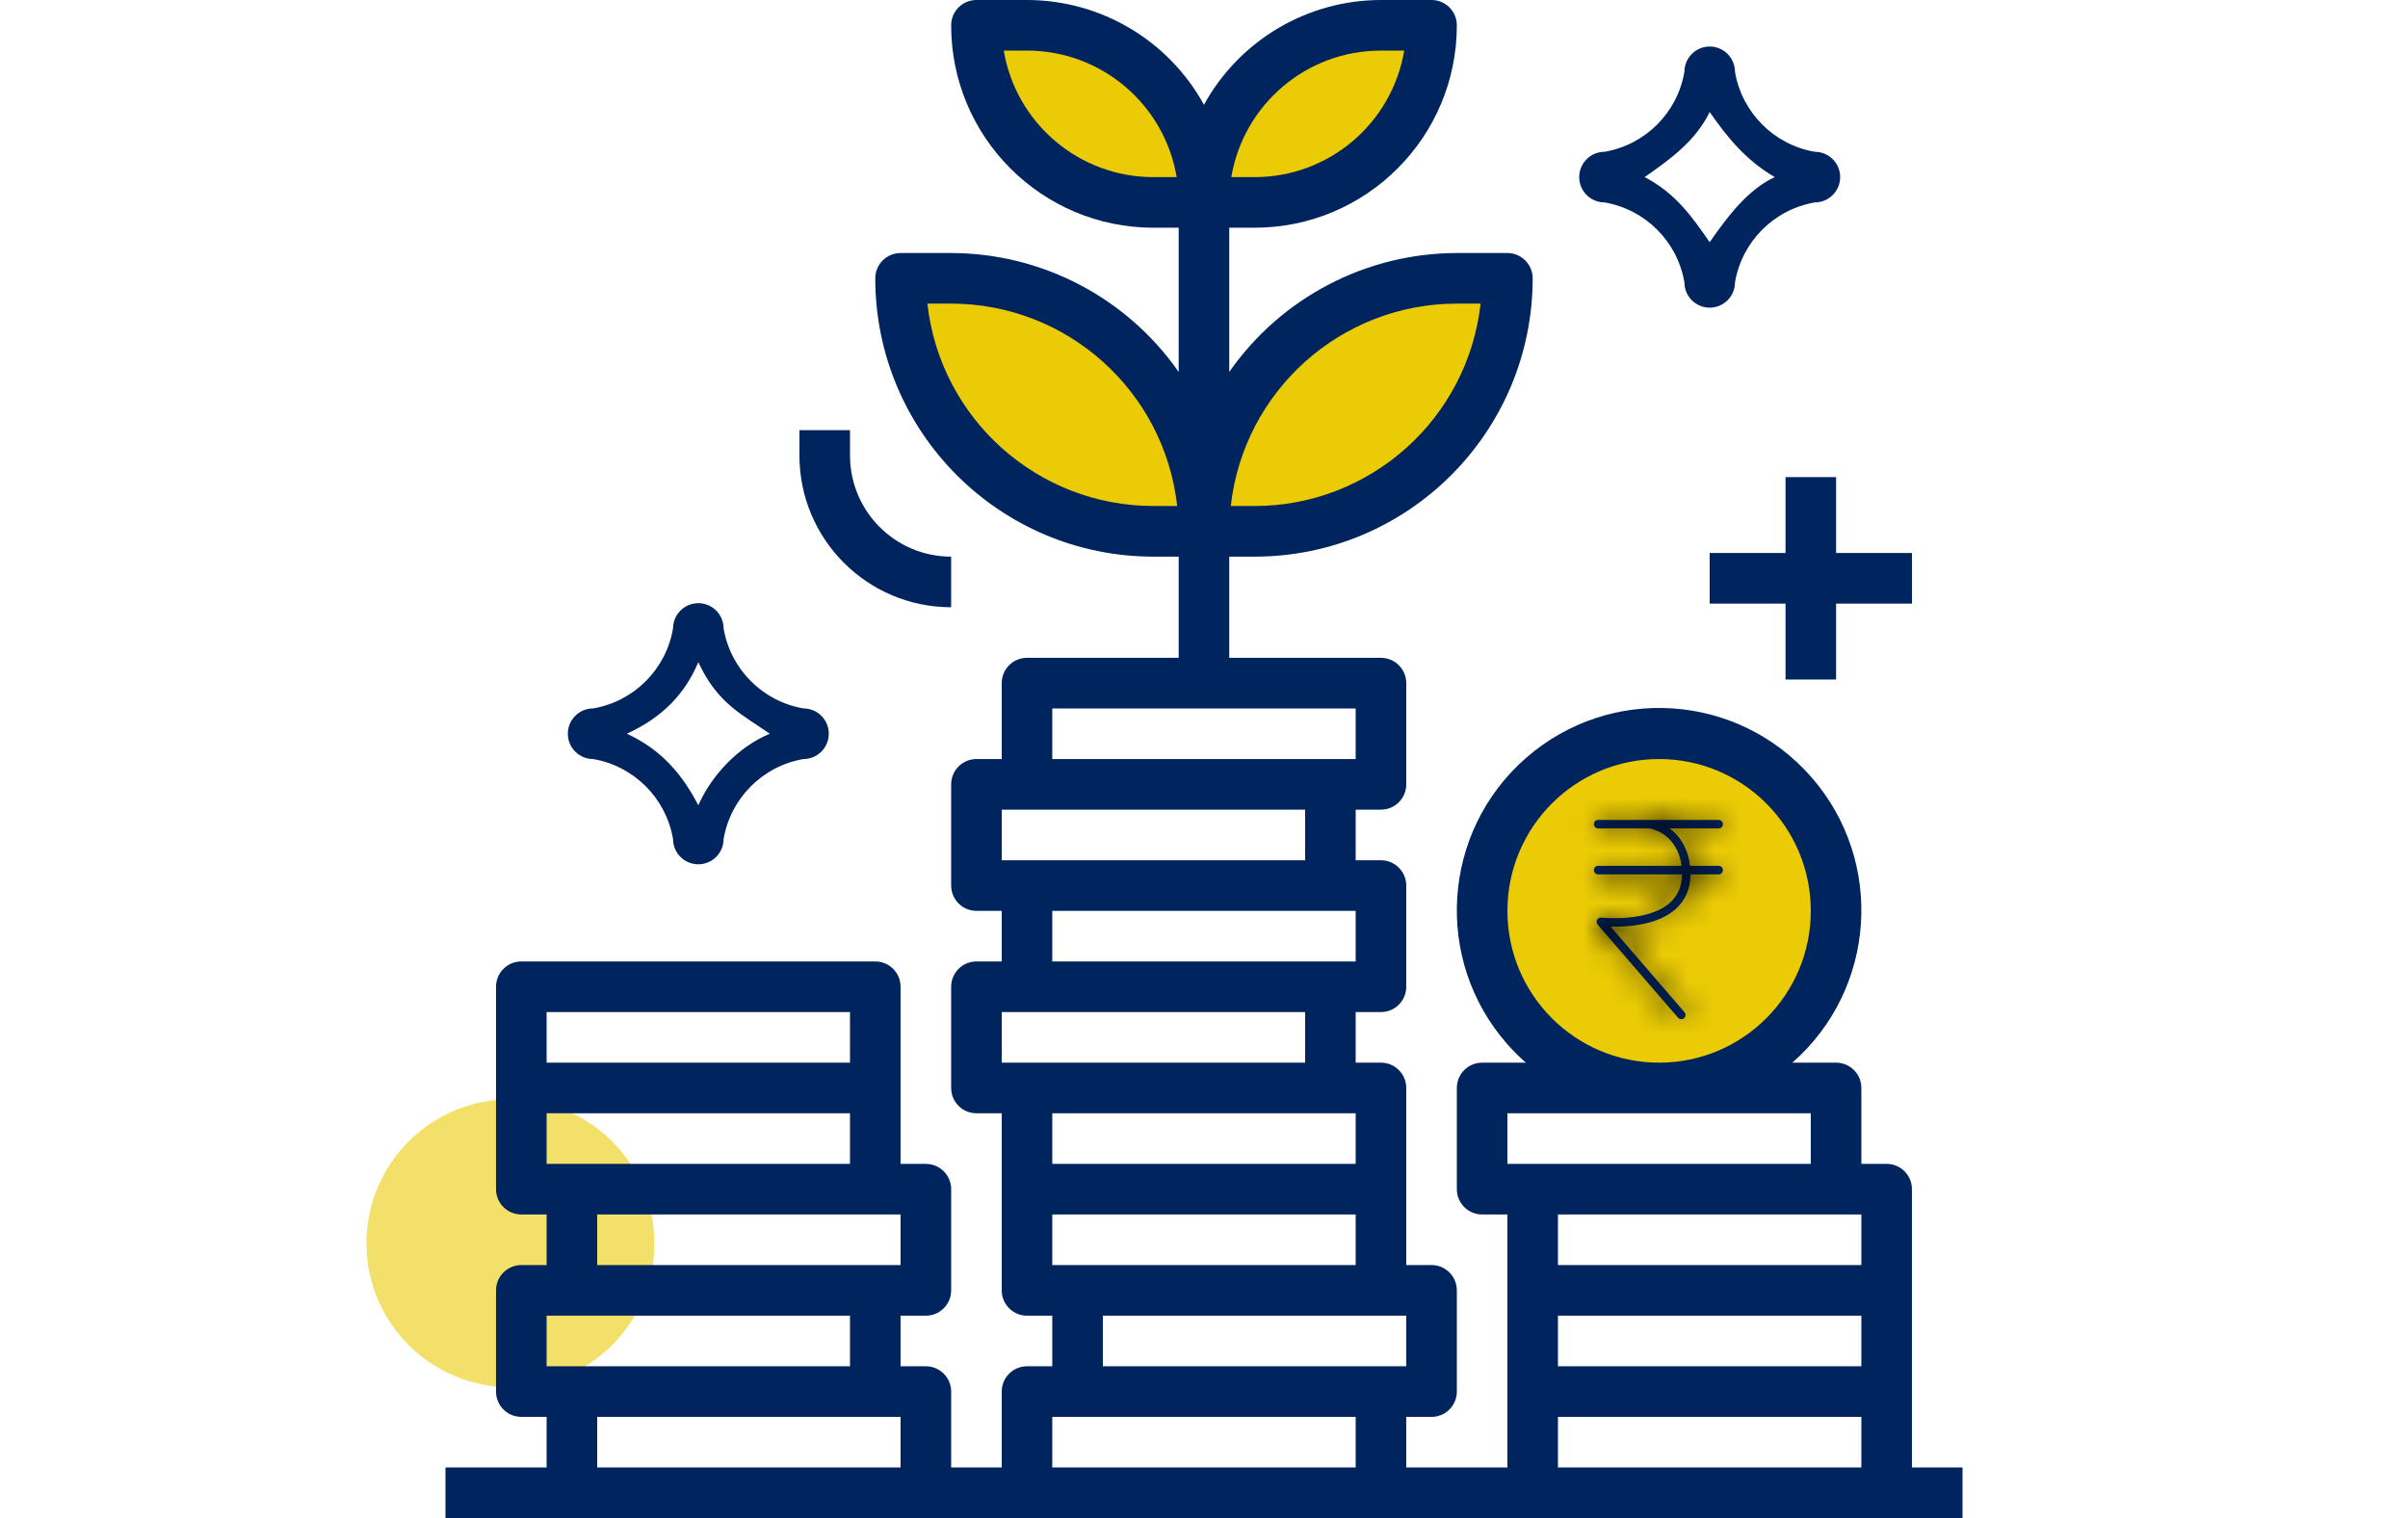
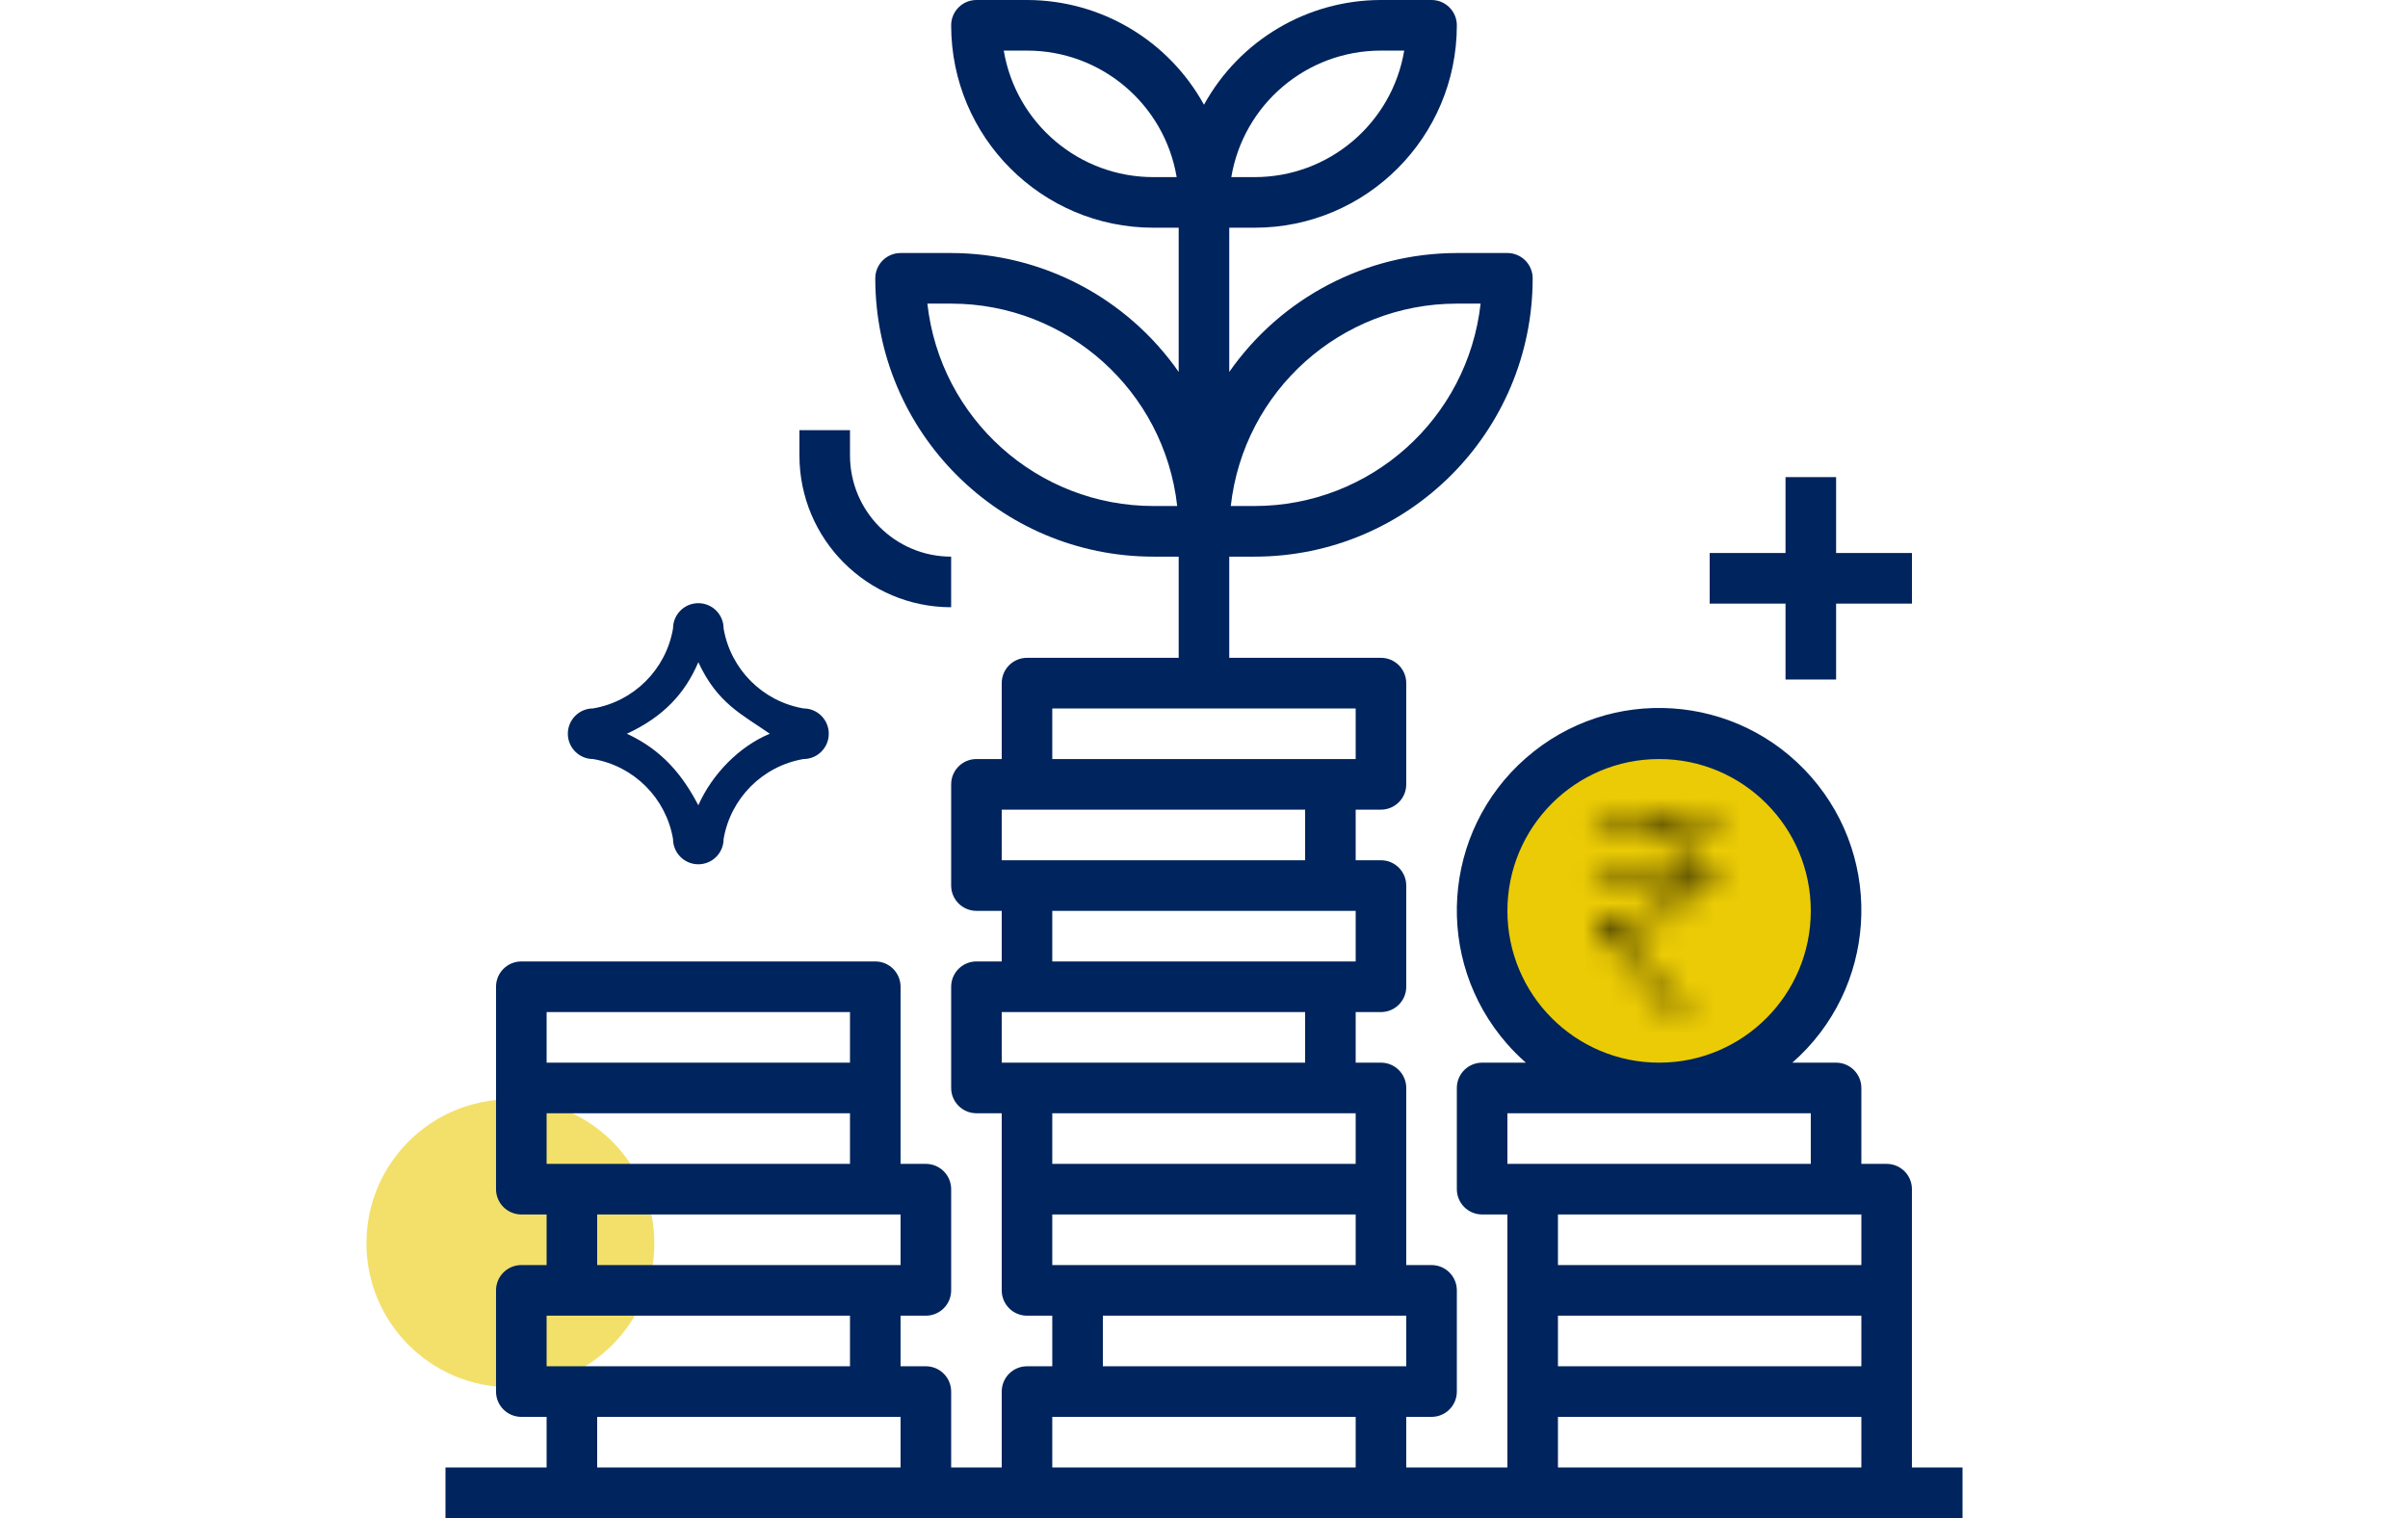
<svg xmlns="http://www.w3.org/2000/svg" width="92" height="58" viewBox="0 0 92 58" fill="none">
  <circle cx="19.5" cy="47.5" r="5.5" fill="#F3E06A" />
  <circle cx="63" cy="35" r="7" fill="#EBCB05" />
-   <path d="M46.002 20.5C42.002 20.167 34.102 17.8 34.502 11C34.002 10.5 44.501 9 46.002 20.5C46.168 17 48.6 10.2 57 11C57.167 13.833 55.202 19.7 46.002 20.5Z" fill="#EBCB05" />
-   <path d="M45.5 7.5C43.499 8.167 38.999 7.9 37 1.5C39.736 0.857 45.113 1.083 45.48 6.861C46.987 3.907 51 -1.299 55 1.5C54.667 3.714 52.3 8.012 45.5 7.5Z" fill="#EBCB05" />
  <path d="M73.047 56.067V53.167V45.433C73.047 44.9 72.615 44.467 72.082 44.467H71.115V41.567C71.115 41.033 70.683 40.6 70.15 40.6H68.478C71.689 37.786 72.013 32.901 69.202 29.687C66.39 26.474 61.508 26.15 58.297 28.963C55.086 31.777 54.762 36.663 57.573 39.876C57.798 40.133 58.04 40.375 58.297 40.6H56.626C56.092 40.6 55.66 41.033 55.66 41.567V45.433C55.66 45.967 56.092 46.4 56.626 46.4H57.592V56.067H53.727V54.133H54.694C55.227 54.133 55.66 53.7 55.66 53.167V49.3C55.66 48.766 55.227 48.333 54.694 48.333H53.727V41.567C53.727 41.033 53.295 40.6 52.761 40.6H51.795V38.667H52.761C53.295 38.667 53.727 38.234 53.727 37.7V33.833C53.727 33.3 53.295 32.867 52.761 32.867H51.795V30.933H52.761C53.295 30.933 53.727 30.5 53.727 29.967V26.1C53.727 25.566 53.295 25.133 52.761 25.133H46.965V21.267H47.931C53.8 21.267 58.557 16.506 58.557 10.633C58.557 10.1 58.125 9.667 57.592 9.667H55.66C52.195 9.672 48.95 11.368 46.965 14.21V8.7H47.931C52.2 8.7 55.66 5.238 55.66 0.967C55.66 0.433 55.227 0 54.694 0H52.761C49.947 0.002 47.357 1.536 45.999 4.002C44.642 1.536 42.052 0.002 39.237 0H37.306C36.772 0 36.34 0.433 36.34 0.967C36.34 5.238 39.8 8.7 44.068 8.7H45.033V14.21C43.049 11.368 39.804 9.672 36.34 9.667H34.407C33.874 9.667 33.441 10.1 33.441 10.633C33.441 16.506 38.199 21.267 44.068 21.267H45.033V25.133H39.237C38.704 25.133 38.272 25.566 38.272 26.1V29H37.306C36.772 29 36.34 29.433 36.34 29.967V33.833C36.34 34.367 36.772 34.8 37.306 34.8H38.272V36.733H37.306C36.772 36.733 36.34 37.166 36.34 37.7V41.567C36.34 42.1 36.772 42.533 37.306 42.533H38.272V49.3C38.272 49.834 38.704 50.267 39.237 50.267H40.203V52.2H39.237C38.704 52.2 38.272 52.633 38.272 53.167V56.067H36.34V53.167C36.34 52.633 35.907 52.2 35.373 52.2H34.407V50.267H35.373C35.907 50.267 36.34 49.834 36.34 49.3V45.433C36.34 44.9 35.907 44.467 35.373 44.467H34.407V37.7C34.407 37.166 33.975 36.733 33.441 36.733H19.918C19.384 36.733 18.951 37.166 18.951 37.7V45.433C18.951 45.967 19.384 46.4 19.918 46.4H20.884V48.333H19.918C19.384 48.333 18.951 48.766 18.951 49.3V53.167C18.951 53.7 19.384 54.133 19.918 54.133H20.884V56.067H17.02V58H74.98V56.067H73.047ZM55.66 11.6H56.568C56.076 16.002 52.358 19.331 47.931 19.333H47.023C47.515 14.931 51.233 11.602 55.66 11.6ZM52.761 1.933H53.65C53.179 4.725 50.761 6.769 47.931 6.767H47.043C47.514 3.975 49.932 1.931 52.761 1.933ZM44.068 6.767C41.238 6.769 38.821 4.725 38.349 1.933H39.237C42.067 1.931 44.485 3.975 44.956 6.767H44.068ZM44.068 19.333C39.641 19.331 35.923 16.002 35.431 11.6H36.34C40.766 11.602 44.484 14.931 44.976 19.333H44.068ZM34.407 46.4V48.333H22.816V46.4H34.407ZM20.884 38.667H32.475V40.6H20.884V38.667ZM20.884 42.533H32.475V44.467H20.884V42.533ZM20.884 50.267H32.475V52.2H20.884V50.267ZM34.407 56.067H22.816V54.133H34.407V56.067ZM53.727 50.267V52.2H42.136V50.267H53.727ZM51.795 46.4V48.333H40.203V46.4H51.795ZM40.203 44.467V42.533H50.83H51.795V44.467H40.203ZM51.795 36.733H40.203V34.8H51.795V36.733ZM40.203 27.067H51.795V29H40.203V27.067ZM38.272 30.933H49.864V32.867H38.272V30.933ZM38.272 40.6V38.667H49.864V40.6H38.272ZM51.795 56.067H40.203V54.133H51.795V56.067ZM57.592 34.8C57.592 31.597 60.187 29 63.388 29C66.589 29 69.183 31.597 69.183 34.8C69.183 38.003 66.589 40.6 63.388 40.6C60.187 40.6 57.592 38.003 57.592 34.8ZM57.592 42.533H69.183V44.467H57.592V42.533ZM71.115 56.067H59.523V54.133H71.115V56.067ZM71.115 52.2H59.523V50.267H71.115V52.2ZM71.115 48.333H59.523V46.4H70.15H71.115V48.333Z" fill="#00245D" />
-   <path d="M69.339 5.8C67.778 5.532 66.554 4.308 66.287 2.745C66.287 2.211 65.854 1.778 65.32 1.778C64.787 1.778 64.355 2.211 64.355 2.745C64.087 4.308 62.864 5.532 61.302 5.8C60.768 5.8 60.336 6.232 60.336 6.766C60.336 7.3 60.768 7.733 61.302 7.733C62.864 8.001 64.087 9.225 64.355 10.788C64.355 11.321 64.787 11.754 65.32 11.754C65.854 11.754 66.287 11.321 66.287 10.788C66.554 9.225 67.778 8.001 69.339 7.733C69.873 7.733 70.305 7.3 70.305 6.766C70.305 6.232 69.873 5.8 69.339 5.8ZM65.32 9.253C64.646 8.283 64.017 7.38 62.835 6.766C63.805 6.091 64.784 5.385 65.32 4.279C65.995 5.25 66.701 6.122 67.806 6.766C66.769 7.25 65.995 8.283 65.32 9.253Z" fill="#00245D" />
  <path d="M30.698 27.066C29.137 26.798 27.914 25.574 27.646 24.012C27.646 23.478 27.213 23.045 26.68 23.045C26.146 23.045 25.714 23.478 25.714 24.012C25.446 25.574 24.223 26.798 22.661 27.066C22.128 27.066 21.695 27.499 21.695 28.033C21.695 28.567 22.128 29 22.661 29C24.223 29.268 25.446 30.492 25.714 32.054C25.714 32.588 26.146 33.021 26.68 33.021C27.213 33.021 27.646 32.588 27.646 32.054C27.914 30.492 29.137 29.268 30.698 29C31.232 29 31.664 28.567 31.664 28.033C31.664 27.499 31.232 27.066 30.698 27.066ZM26.68 30.766C26.082 29.621 25.3 28.654 23.949 28.033C25.346 27.389 26.174 26.491 26.68 25.3C27.416 26.882 28.345 27.291 29.411 28.033C28.244 28.516 27.209 29.575 26.68 30.766Z" fill="#00245D" />
  <path d="M70.15 21.128V18.229H68.218V21.128H65.32V23.062H68.218V25.962H70.15V23.062H73.048V21.128H70.15Z" fill="#00245D" />
  <path d="M32.475 17.4V16.434H30.543V17.4C30.543 20.604 33.138 23.2 36.339 23.2V21.267C34.205 21.267 32.475 19.536 32.475 17.4Z" fill="#00245D" />
  <mask id="path-9-inside-1_2227_5825" fill="white">
    <path d="M65.663 33.081H64.567C64.494 32.419 64.186 31.942 63.789 31.65H65.663C65.752 31.65 65.825 31.578 65.825 31.488C65.825 31.399 65.752 31.326 65.663 31.326H61.056C60.967 31.326 60.895 31.399 60.895 31.488C60.895 31.578 60.967 31.65 61.056 31.65H63.015C63.538 31.747 64.134 32.183 64.244 33.081H61.056C60.967 33.081 60.895 33.154 60.895 33.244C60.895 33.333 60.967 33.406 61.056 33.406H64.264C64.258 33.856 64.104 34.221 63.802 34.491C62.946 35.252 61.198 35.058 61.181 35.056C61.116 35.05 61.05 35.082 61.019 35.142C60.987 35.2 60.995 35.273 61.039 35.324L64.113 38.885C64.145 38.922 64.19 38.941 64.236 38.941C64.273 38.941 64.311 38.928 64.341 38.901C64.409 38.843 64.416 38.741 64.358 38.673L61.536 35.404C62.145 35.419 63.312 35.361 64.017 34.733C64.391 34.401 64.582 33.953 64.588 33.406H65.663C65.752 33.406 65.825 33.333 65.825 33.244C65.825 33.154 65.753 33.081 65.663 33.081Z" />
  </mask>
-   <path d="M65.663 33.081H64.567C64.494 32.419 64.186 31.942 63.789 31.65H65.663C65.752 31.65 65.825 31.578 65.825 31.488C65.825 31.399 65.752 31.326 65.663 31.326H61.056C60.967 31.326 60.895 31.399 60.895 31.488C60.895 31.578 60.967 31.65 61.056 31.65H63.015C63.538 31.747 64.134 32.183 64.244 33.081H61.056C60.967 33.081 60.895 33.154 60.895 33.244C60.895 33.333 60.967 33.406 61.056 33.406H64.264C64.258 33.856 64.104 34.221 63.802 34.491C62.946 35.252 61.198 35.058 61.181 35.056C61.116 35.05 61.05 35.082 61.019 35.142C60.987 35.2 60.995 35.273 61.039 35.324L64.113 38.885C64.145 38.922 64.19 38.941 64.236 38.941C64.273 38.941 64.311 38.928 64.341 38.901C64.409 38.843 64.416 38.741 64.358 38.673L61.536 35.404C62.145 35.419 63.312 35.361 64.017 34.733C64.391 34.401 64.582 33.953 64.588 33.406H65.663C65.752 33.406 65.825 33.333 65.825 33.244C65.825 33.154 65.753 33.081 65.663 33.081Z" fill="#00245D" />
  <path d="M64.567 33.081L62.579 33.301L62.776 35.081H64.567V33.081ZM63.789 31.65V29.65H57.686L62.605 33.262L63.789 31.65ZM63.015 31.65L63.379 29.684L63.199 29.65H63.015V31.65ZM64.244 33.081V35.081H66.504L66.229 32.838L64.244 33.081ZM64.264 33.406L66.264 33.434L66.293 31.406H64.264V33.406ZM63.802 34.491L65.131 35.985L65.134 35.983L63.802 34.491ZM61.181 35.056L60.982 37.047L61.006 37.049L61.03 37.051L61.181 35.056ZM61.019 35.142L62.782 36.086L62.786 36.077L62.791 36.067L61.019 35.142ZM61.039 35.324L59.522 36.626L59.525 36.63L61.039 35.324ZM64.113 38.885L65.627 37.578L65.627 37.578L64.113 38.885ZM64.341 38.901L63.035 37.387L63.033 37.389L64.341 38.901ZM64.358 38.673L65.876 37.371L65.872 37.366L64.358 38.673ZM61.536 35.404L61.588 33.404L57.068 33.288L60.022 36.711L61.536 35.404ZM64.017 34.733L65.346 36.228L65.346 36.228L64.017 34.733ZM64.588 33.406V31.406H62.611L62.589 33.383L64.588 33.406ZM65.825 33.244H67.825H65.825ZM65.663 31.081H64.567V35.081H65.663V31.081ZM66.555 32.862C66.423 31.662 65.836 30.672 64.973 30.038L62.605 33.262C62.594 33.254 62.584 33.245 62.576 33.236C62.568 33.227 62.563 33.22 62.561 33.216C62.559 33.212 62.561 33.214 62.565 33.226C62.569 33.238 62.575 33.262 62.579 33.301L66.555 32.862ZM63.789 33.65H65.663V29.65H63.789V33.65ZM65.663 33.65C66.856 33.65 67.825 32.683 67.825 31.488H63.825C63.825 30.472 64.649 29.65 65.663 29.65V33.65ZM67.825 31.488C67.825 30.295 66.857 29.326 65.663 29.326V33.326C64.647 33.326 63.825 32.503 63.825 31.488H67.825ZM65.663 29.326H61.056V33.326H65.663V29.326ZM61.056 29.326C59.861 29.326 58.895 30.296 58.895 31.488H62.895C62.895 32.502 62.073 33.326 61.056 33.326V29.326ZM58.895 31.488C58.895 32.682 59.863 33.65 61.056 33.65V29.65C62.072 29.65 62.895 30.473 62.895 31.488H58.895ZM61.056 33.65H63.015V29.65H61.056V33.65ZM62.65 33.617C62.531 33.594 62.431 33.541 62.354 33.463C62.313 33.422 62.286 33.38 62.27 33.345C62.253 33.31 62.255 33.299 62.259 33.325L66.229 32.838C66.005 31.01 64.697 29.928 63.379 29.684L62.65 33.617ZM64.244 31.081H61.056V35.081H64.244V31.081ZM61.056 31.081C59.861 31.081 58.895 32.052 58.895 33.244H62.895C62.895 34.257 62.074 35.081 61.056 35.081V31.081ZM58.895 33.244C58.895 34.435 59.86 35.406 61.056 35.406V31.406C62.075 31.406 62.895 32.231 62.895 33.244H58.895ZM61.056 35.406H64.264V31.406H61.056V35.406ZM62.265 33.377C62.265 33.381 62.265 33.323 62.303 33.234C62.344 33.139 62.406 33.056 62.47 32.999L65.134 35.983C65.909 35.291 66.251 34.366 66.264 33.434L62.265 33.377ZM62.473 32.996C62.536 32.94 62.549 32.957 62.438 32.991C62.333 33.024 62.185 33.052 62.007 33.067C61.649 33.097 61.37 33.065 61.331 33.062L61.03 37.051C61.008 37.049 61.612 37.115 62.346 37.053C62.989 36.998 64.197 36.816 65.131 35.985L62.473 32.996ZM61.379 33.066C60.564 32.985 59.683 33.378 59.246 34.216L62.791 36.067C62.416 36.786 61.667 37.115 60.982 37.047L61.379 33.066ZM59.256 34.197C58.828 34.996 58.949 35.959 59.522 36.626L62.557 34.021C63.042 34.586 63.146 35.405 62.782 36.086L59.256 34.197ZM59.525 36.63L62.599 40.192L65.627 37.578L62.553 34.017L59.525 36.63ZM62.598 40.191C63.029 40.69 63.638 40.941 64.236 40.941V36.941C64.742 36.941 65.26 37.153 65.627 37.578L62.598 40.191ZM64.236 40.941C64.734 40.941 65.241 40.767 65.65 40.414L63.033 37.389C63.38 37.088 63.812 36.941 64.236 36.941V40.941ZM65.648 40.416C66.556 39.632 66.646 38.269 65.876 37.371L62.84 39.975C62.186 39.213 62.261 38.055 63.035 37.387L65.648 40.416ZM65.872 37.366L63.05 34.097L60.022 36.711L62.844 39.98L65.872 37.366ZM61.484 37.403C61.872 37.413 62.478 37.402 63.133 37.271C63.766 37.144 64.623 36.871 65.346 36.228L62.687 33.239C62.706 33.223 62.627 33.293 62.348 33.349C62.091 33.4 61.809 33.41 61.588 33.404L61.484 37.403ZM65.346 36.228C66.187 35.479 66.576 34.474 66.588 33.429L62.589 33.383C62.588 33.428 62.581 33.411 62.603 33.36C62.613 33.336 62.627 33.311 62.644 33.288C62.661 33.264 62.677 33.248 62.687 33.239L65.346 36.228ZM64.588 35.406H65.663V31.406H64.588V35.406ZM65.663 35.406C66.859 35.406 67.825 34.436 67.825 33.244H63.825C63.825 32.23 64.646 31.406 65.663 31.406V35.406ZM67.825 33.244C67.825 32.056 66.864 31.081 65.663 31.081V35.081C64.642 35.081 63.825 34.252 63.825 33.244H67.825Z" fill="black" mask="url(#path-9-inside-1_2227_5825)" />
</svg>